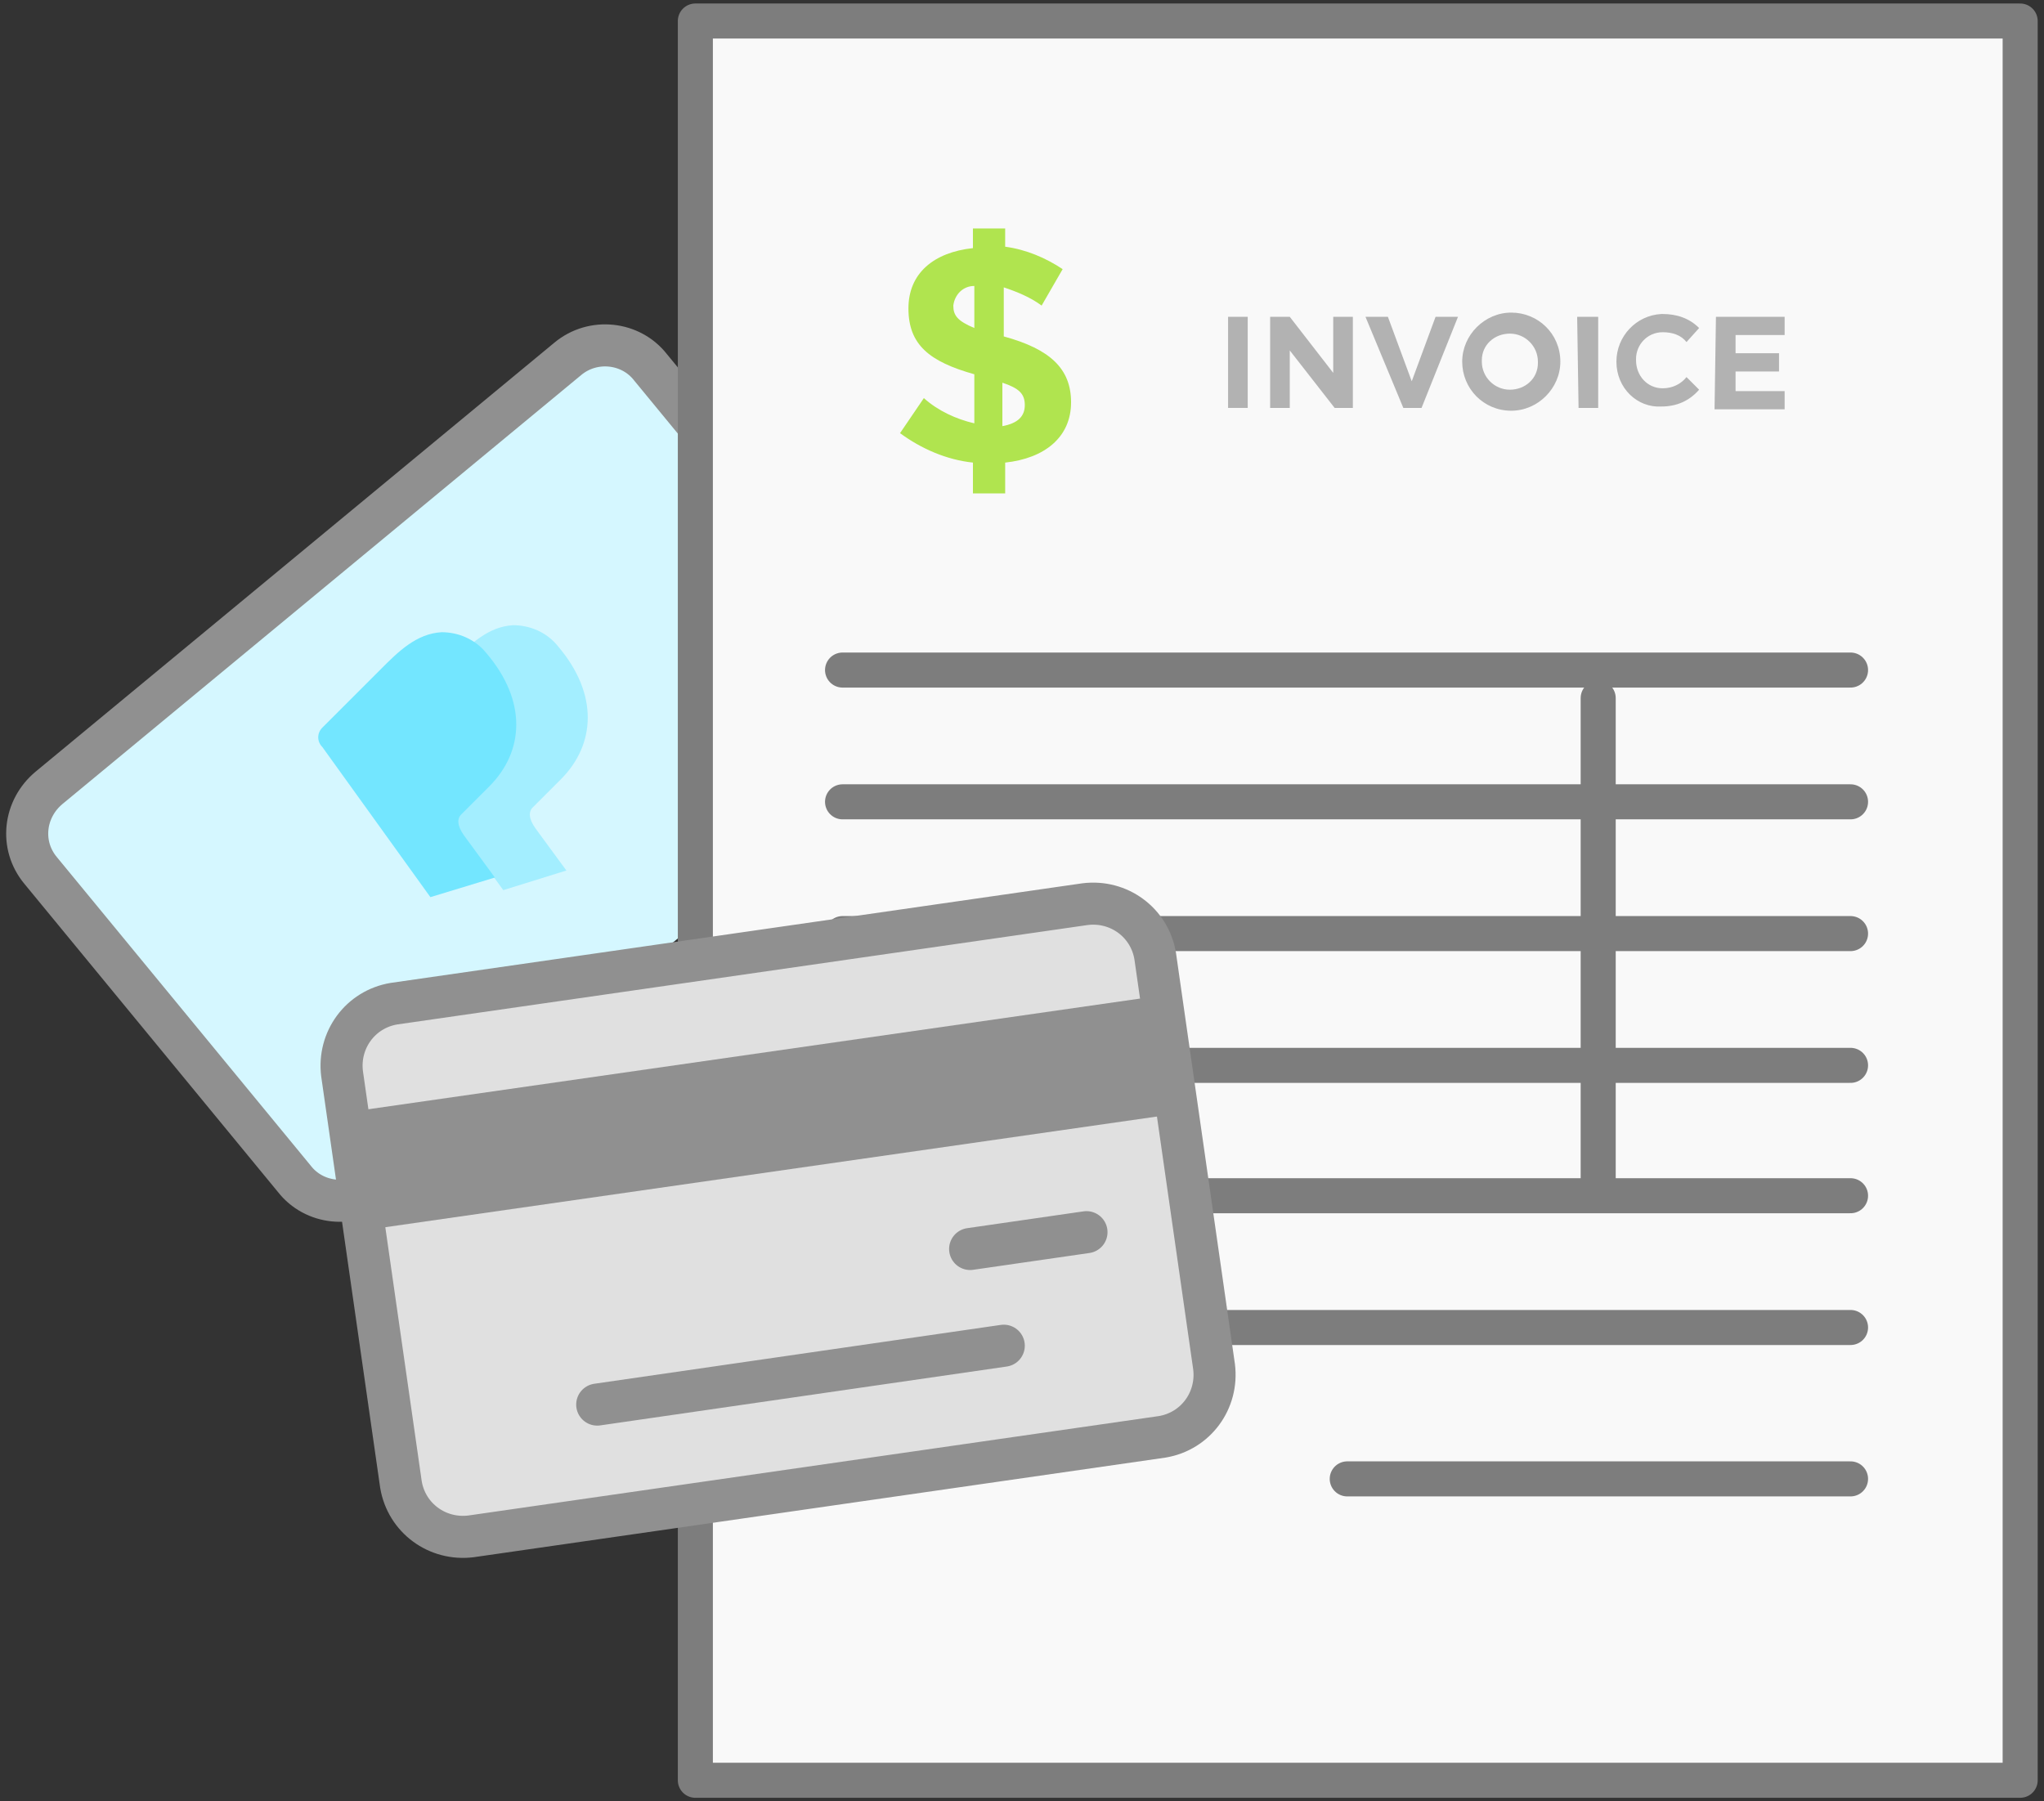
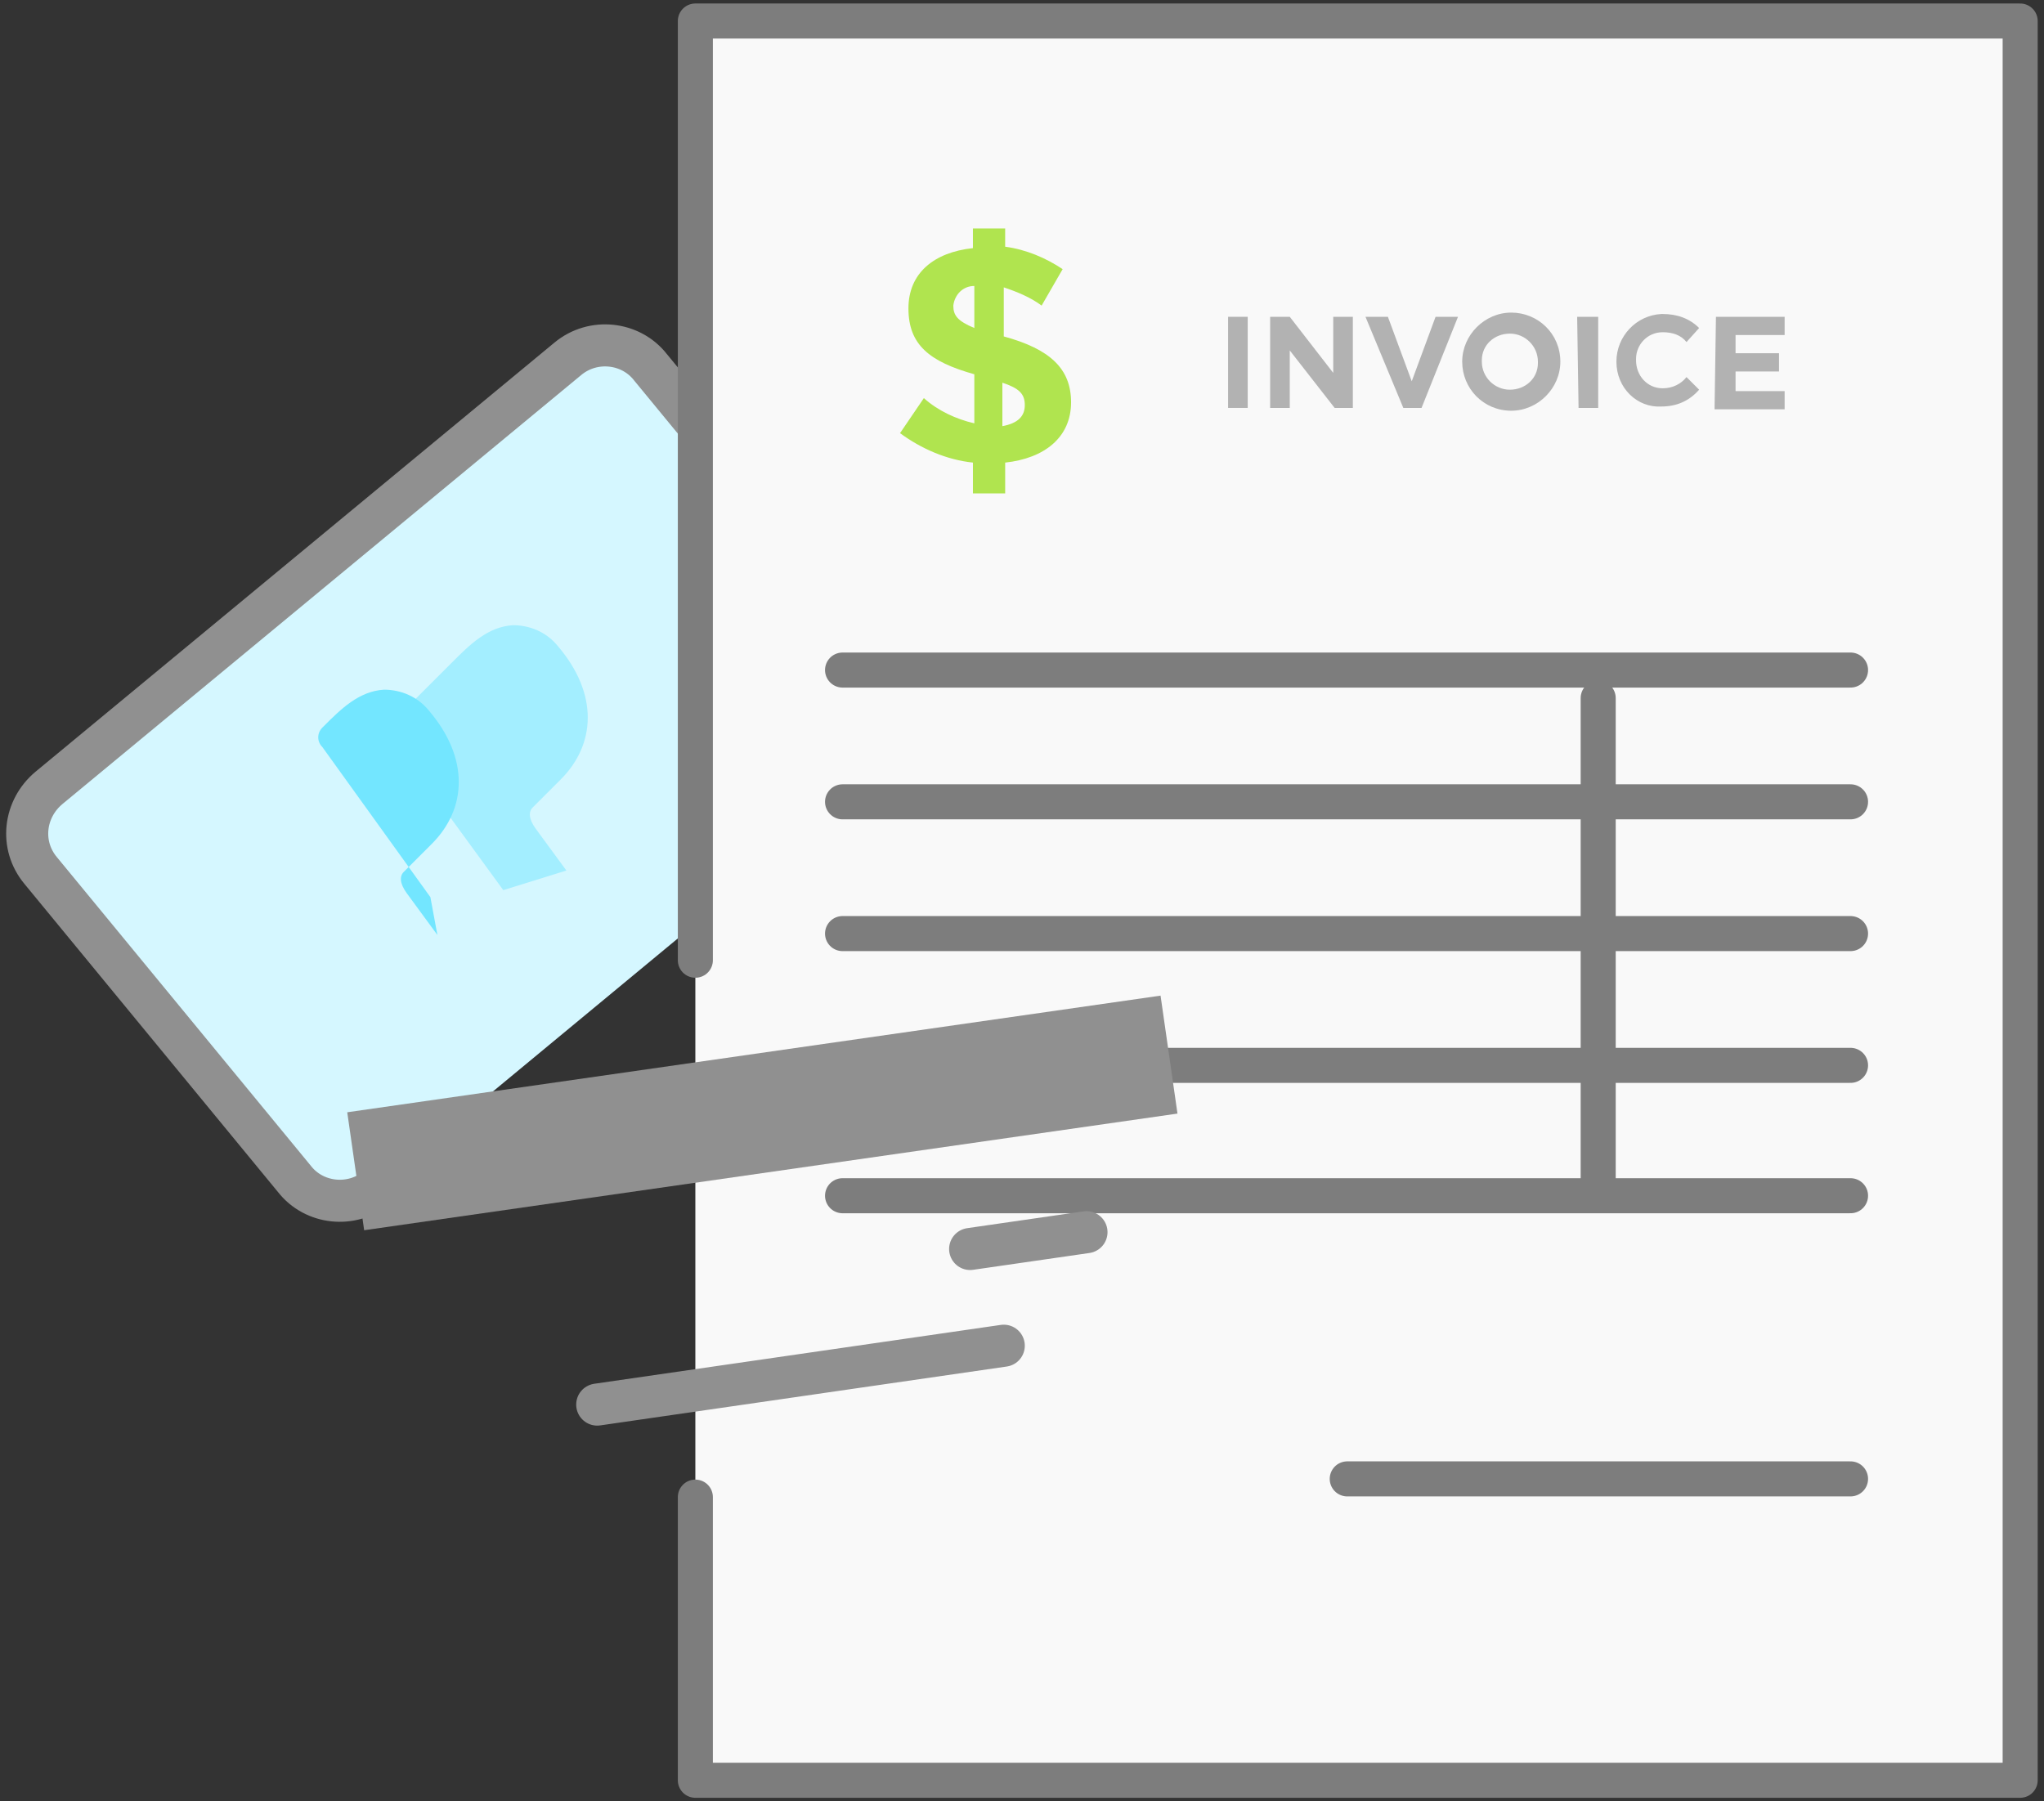
<svg xmlns="http://www.w3.org/2000/svg" version="1.1" id="Layer_1" x="0px" y="0px" viewBox="0 0 145.8 128.5" style="enable-background:new 0 0 145.8 128.5;" xml:space="preserve">
  <rect x="0" y="0" width="145.8" height="128.5" fill="#333333" stroke="none" />
  <style type="text/css">
	.st0{fill:#D5F7FF;stroke:#909090;stroke-width:3;stroke-linecap:round;stroke-linejoin:round;}
	.st1{fill:#A3EEFF;}
	.st2{fill:#73E6FF;}
	.st3{fill:#F9F9F9;stroke:#7D7D7D;stroke-width:2.5;stroke-linecap:round;stroke-linejoin:round;}
	.st4{fill:#B0E44F;}
	.st5{fill:#B2B2B2;}
	.st6{fill:none;stroke:#7D7D7D;stroke-width:2.5;stroke-linecap:round;stroke-linejoin:round;}
	.st7{fill:#E0E0E0;stroke:#909090;stroke-width:3;stroke-linecap:round;stroke-linejoin:round;}
	.st8{fill:#909090;}
	.st9{fill:none;stroke:#909090;stroke-width:3;stroke-linecap:round;stroke-linejoin:round;}
</style>
  <title>1-</title>
  <path class="st0" d="M26.9,84.7c-1.8,1.5-4.5,1.2-5.9-0.6c0,0,0,0,0,0l-18.1-22c-1.5-1.8-1.2-4.4,0.6-5.9l37-30.6  c1.8-1.5,4.5-1.2,5.9,0.6c0,0,0,0,0,0l18.1,22c1.5,1.8,1.2,4.5-0.6,5.9c0,0,0,0,0,0l-7.4,6.1" />
  <path class="st1" d="M35.9,63.5l-7.8-10.7c-0.4-0.4-0.4-1,0-1.4c0,0,0.1-0.1,0.1-0.1l4.1-4.1c1.2-1.2,2.5-2.5,4.3-2.6  c1.2,0,2.4,0.5,3.2,1.5c2.9,3.4,2.7,7,0.2,9.5l-2,2c-0.3,0.3-0.3,0.8,0.2,1.5l2.2,3" />
-   <path class="st2" d="M30.7,64L23,53.3c-0.4-0.4-0.4-1,0-1.4c0,0,0.1-0.1,0.1-0.1l4.1-4.1c1.2-1.2,2.5-2.5,4.3-2.6  c1.2,0,2.4,0.5,3.2,1.5c2.9,3.4,2.7,7,0.2,9.5l-2,2c-0.3,0.3-0.3,0.8,0.2,1.5l2.2,3" />
+   <path class="st2" d="M30.7,64L23,53.3c-0.4-0.4-0.4-1,0-1.4c0,0,0.1-0.1,0.1-0.1c1.2-1.2,2.5-2.5,4.3-2.6  c1.2,0,2.4,0.5,3.2,1.5c2.9,3.4,2.7,7,0.2,9.5l-2,2c-0.3,0.3-0.3,0.8,0.2,1.5l2.2,3" />
  <polyline class="st3" points="49.6,106.8 49.6,127 144.1,127 144.1,1.5 49.6,1.5 49.6,68.5 " />
  <path class="st4" d="M69.4,33c-1.9-0.2-3.7-1-5.2-2.1l1.7-2.5c1,0.9,2.3,1.5,3.6,1.8v-3.5c-3.2-0.9-4.7-2.1-4.7-4.7l0,0  c0-2.5,1.8-4,4.6-4.3v-1.4h2.3v1.3c1.5,0.2,2.9,0.8,4.1,1.6l-1.5,2.6c-0.8-0.6-1.8-1-2.7-1.3V24c3.3,0.9,4.8,2.3,4.8,4.7l0,0  c0,2.5-1.9,4-4.7,4.3v2.2h-2.3V33z M69.5,20.4c-0.8,0-1.4,0.6-1.5,1.4c0,0,0,0,0,0l0,0c0,0.7,0.3,1.1,1.5,1.6L69.5,20.4L69.5,20.4z   M73.1,28.9L73.1,28.9c0-0.8-0.4-1.2-1.6-1.6v3.1C72.6,30.2,73.1,29.7,73.1,28.9L73.1,28.9z" />
  <path class="st5" d="M87.6,22.6H89v6.5h-1.4V22.6z" />
  <path class="st5" d="M90.6,22.6H92l3.1,4v-4h1.4v6.5h-1.3L92,25v4.1h-1.4V22.6z" />
  <path class="st5" d="M97.4,22.6H99l1.7,4.6l1.7-4.6h1.6l-2.6,6.5h-1.3L97.4,22.6z" />
  <path class="st5" d="M104.3,25.8L104.3,25.8c0-1.9,1.6-3.5,3.5-3.5c1.9,0,3.5,1.5,3.5,3.5l0,0c0,1.9-1.6,3.5-3.5,3.5  C105.8,29.3,104.3,27.7,104.3,25.8z M109.7,25.8L109.7,25.8c0-1.1-0.9-2-2-2c-1.1,0-2,0.8-2,1.9c0,0,0,0.1,0,0.1l0,0  c0,1.1,0.9,2,2,2c1.1,0,2-0.8,2-1.9C109.7,25.9,109.7,25.9,109.7,25.8z" />
  <path class="st5" d="M112.5,22.6h1.5v6.5h-1.4L112.5,22.6L112.5,22.6z" />
  <path class="st5" d="M115.3,25.8L115.3,25.8c0-1.8,1.4-3.3,3.2-3.4c0,0,0.1,0,0.1,0c1,0,1.9,0.3,2.6,1l-0.9,1  c-0.4-0.5-1-0.7-1.7-0.7c-1.1,0-1.9,0.9-1.9,1.9c0,0,0,0,0,0.1l0,0c0,1.1,0.8,2,1.9,2c0,0,0,0,0,0c0.7,0,1.3-0.3,1.7-0.8l0.9,0.9  c-0.7,0.8-1.6,1.2-2.7,1.2C116.8,29.1,115.3,27.7,115.3,25.8C115.3,25.9,115.3,25.8,115.3,25.8z" />
  <path class="st5" d="M122.4,22.6h4.9v1.3h-3.5v1.3h3.1v1.3h-3.1v1.4h3.5v1.3h-5L122.4,22.6L122.4,22.6z" />
  <line class="st6" x1="60.1" y1="47.8" x2="132" y2="47.8" />
  <line class="st6" x1="60.1" y1="66.6" x2="132" y2="66.6" />
  <line class="st6" x1="60.1" y1="85.3" x2="132" y2="85.3" />
  <line class="st6" x1="60.1" y1="57.2" x2="132" y2="57.2" />
-   <line class="st6" x1="60.1" y1="94.7" x2="132" y2="94.7" />
  <line class="st6" x1="60.1" y1="76" x2="132" y2="76" />
  <line class="st6" x1="96.1" y1="105.5" x2="132" y2="105.5" />
  <line class="st6" x1="114" y1="49.8" x2="114" y2="84.7" />
-   <path class="st7" d="M28.1,71.6l49.3-7.1c2.4-0.3,4.6,1.3,5,3.7l4.2,29.3c0.3,2.4-1.3,4.6-3.7,5l-49.3,7.1c-2.4,0.3-4.6-1.3-5-3.7  l-4.2-29.3C24.1,74.2,25.7,72,28.1,71.6z" />
  <rect x="25.1" y="75.1" transform="matrix(0.99 -0.142 0.142 0.99 -10.744 8.562)" class="st8" width="58.6" height="8.5" />
  <line class="st9" x1="42.6" y1="100.2" x2="71.6" y2="96" />
  <line class="st9" x1="69.2" y1="89.1" x2="77.5" y2="87.9" />
</svg>